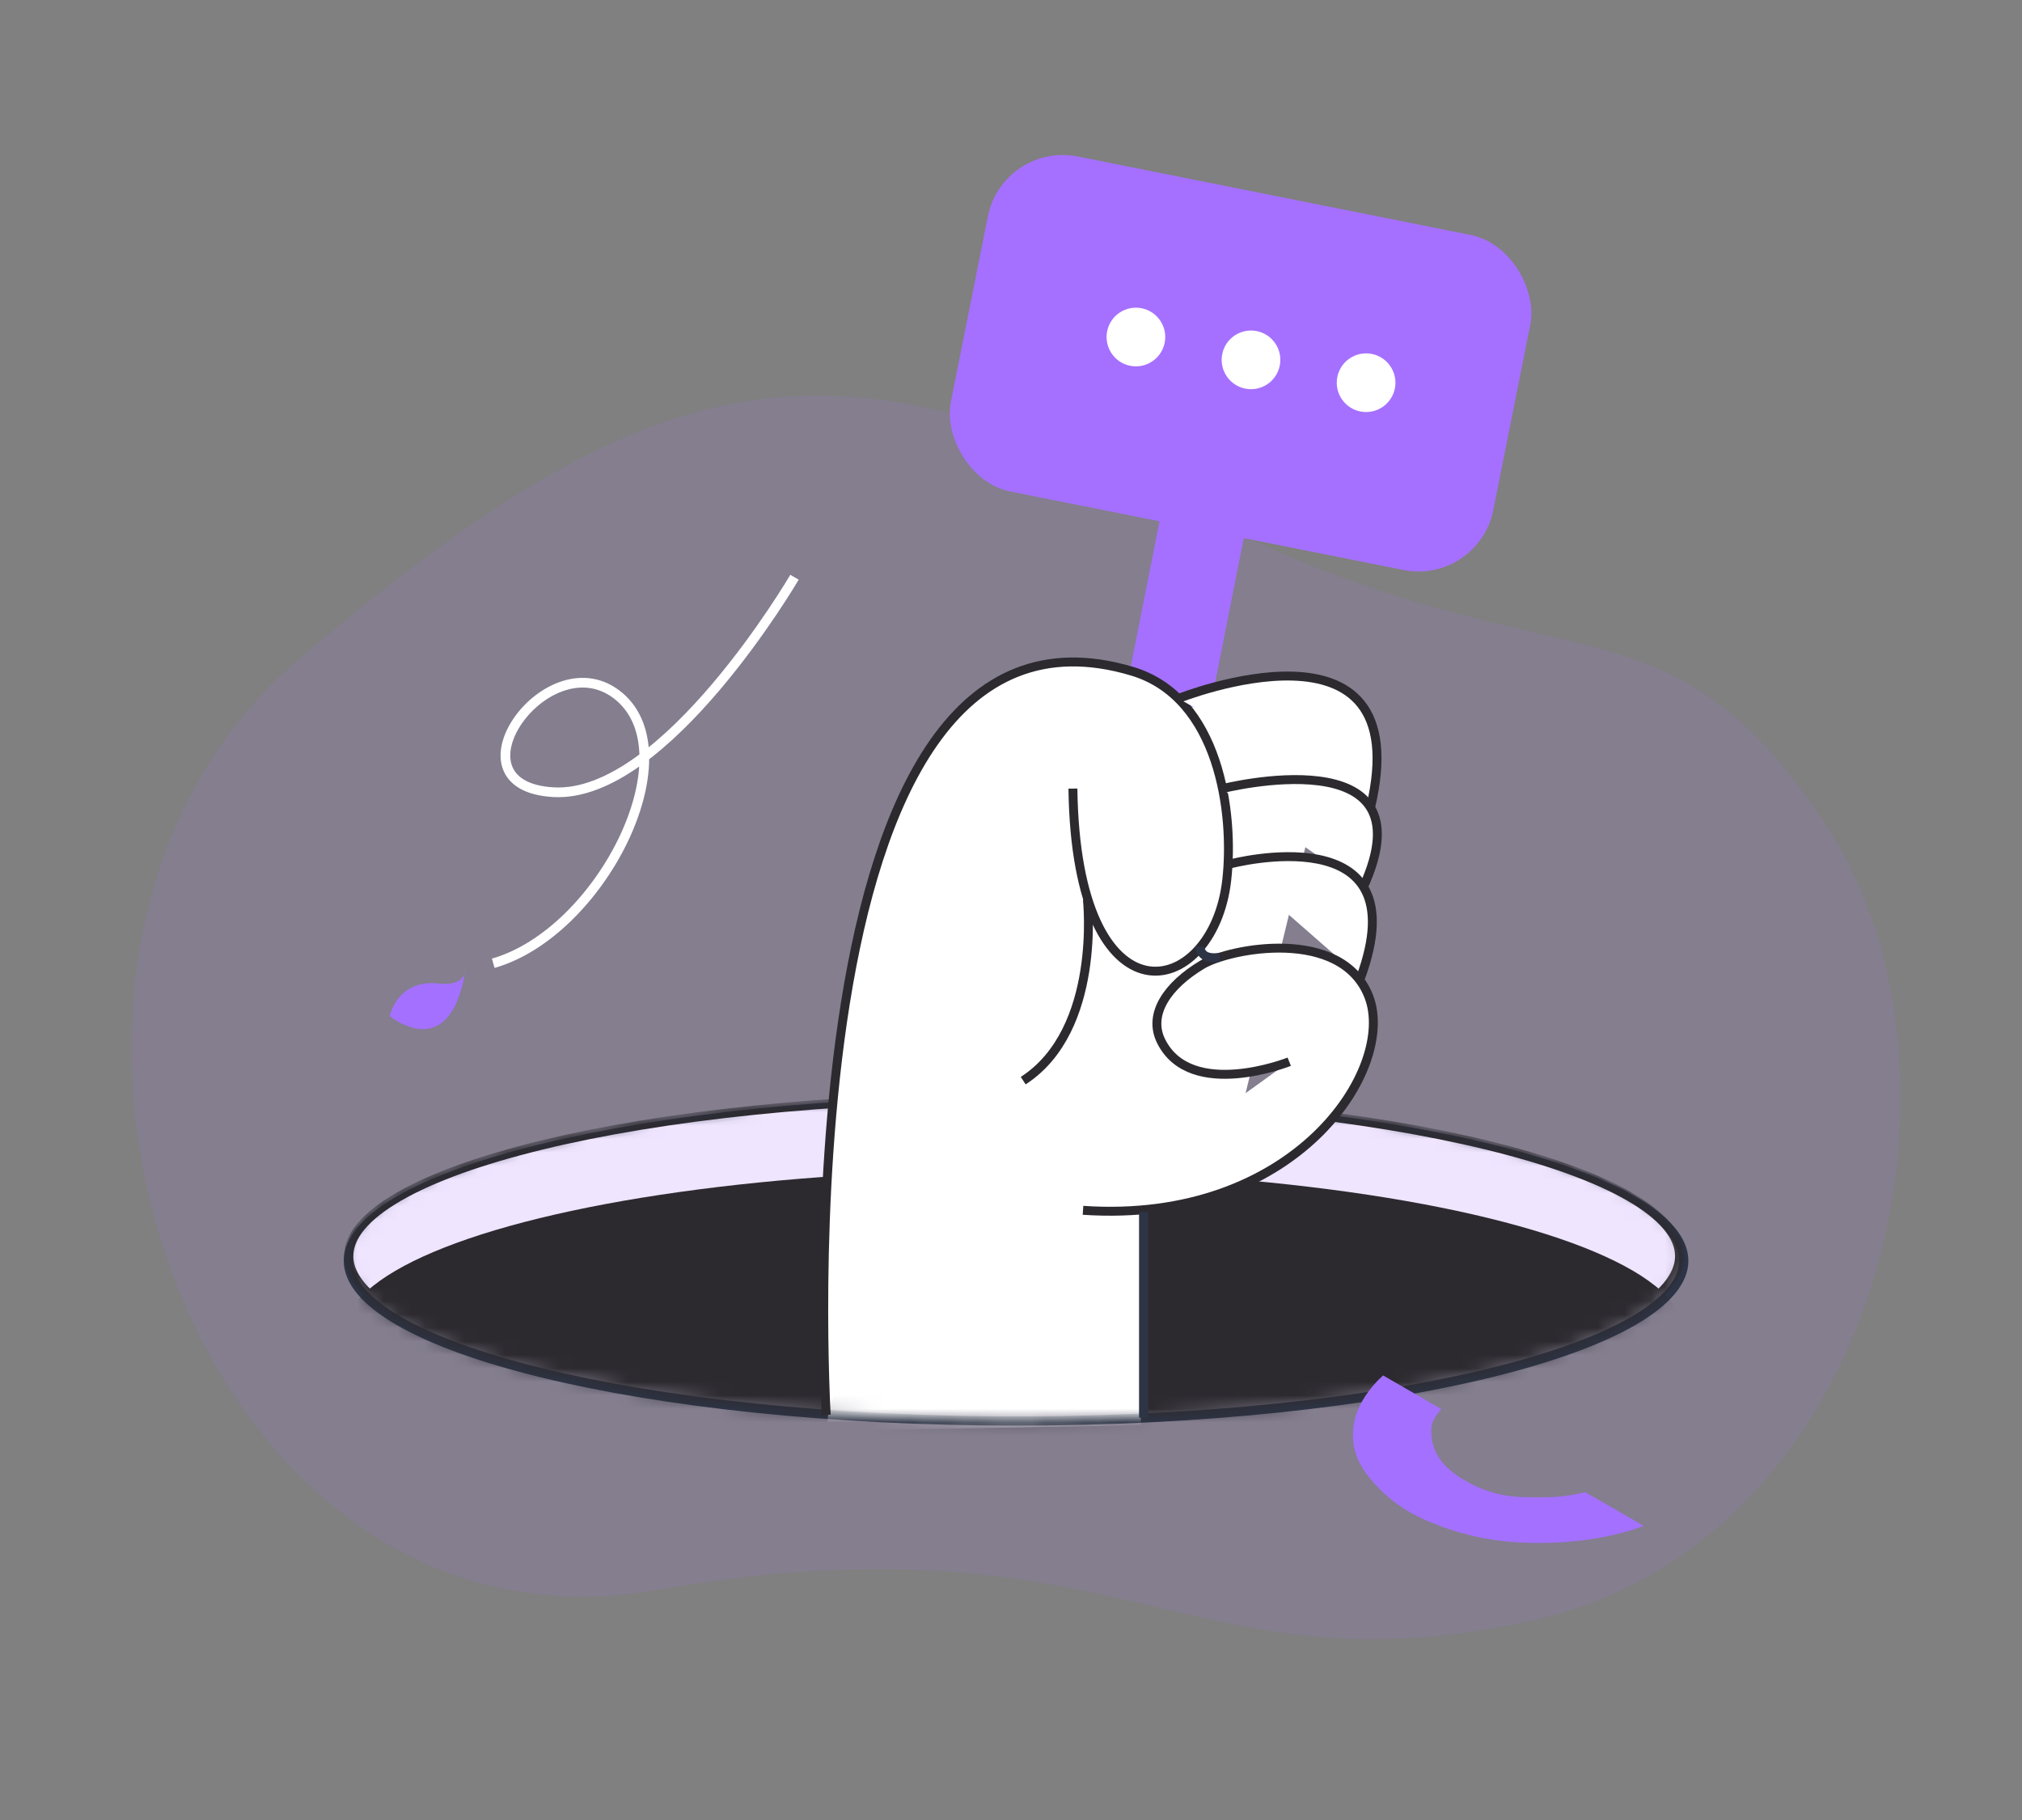
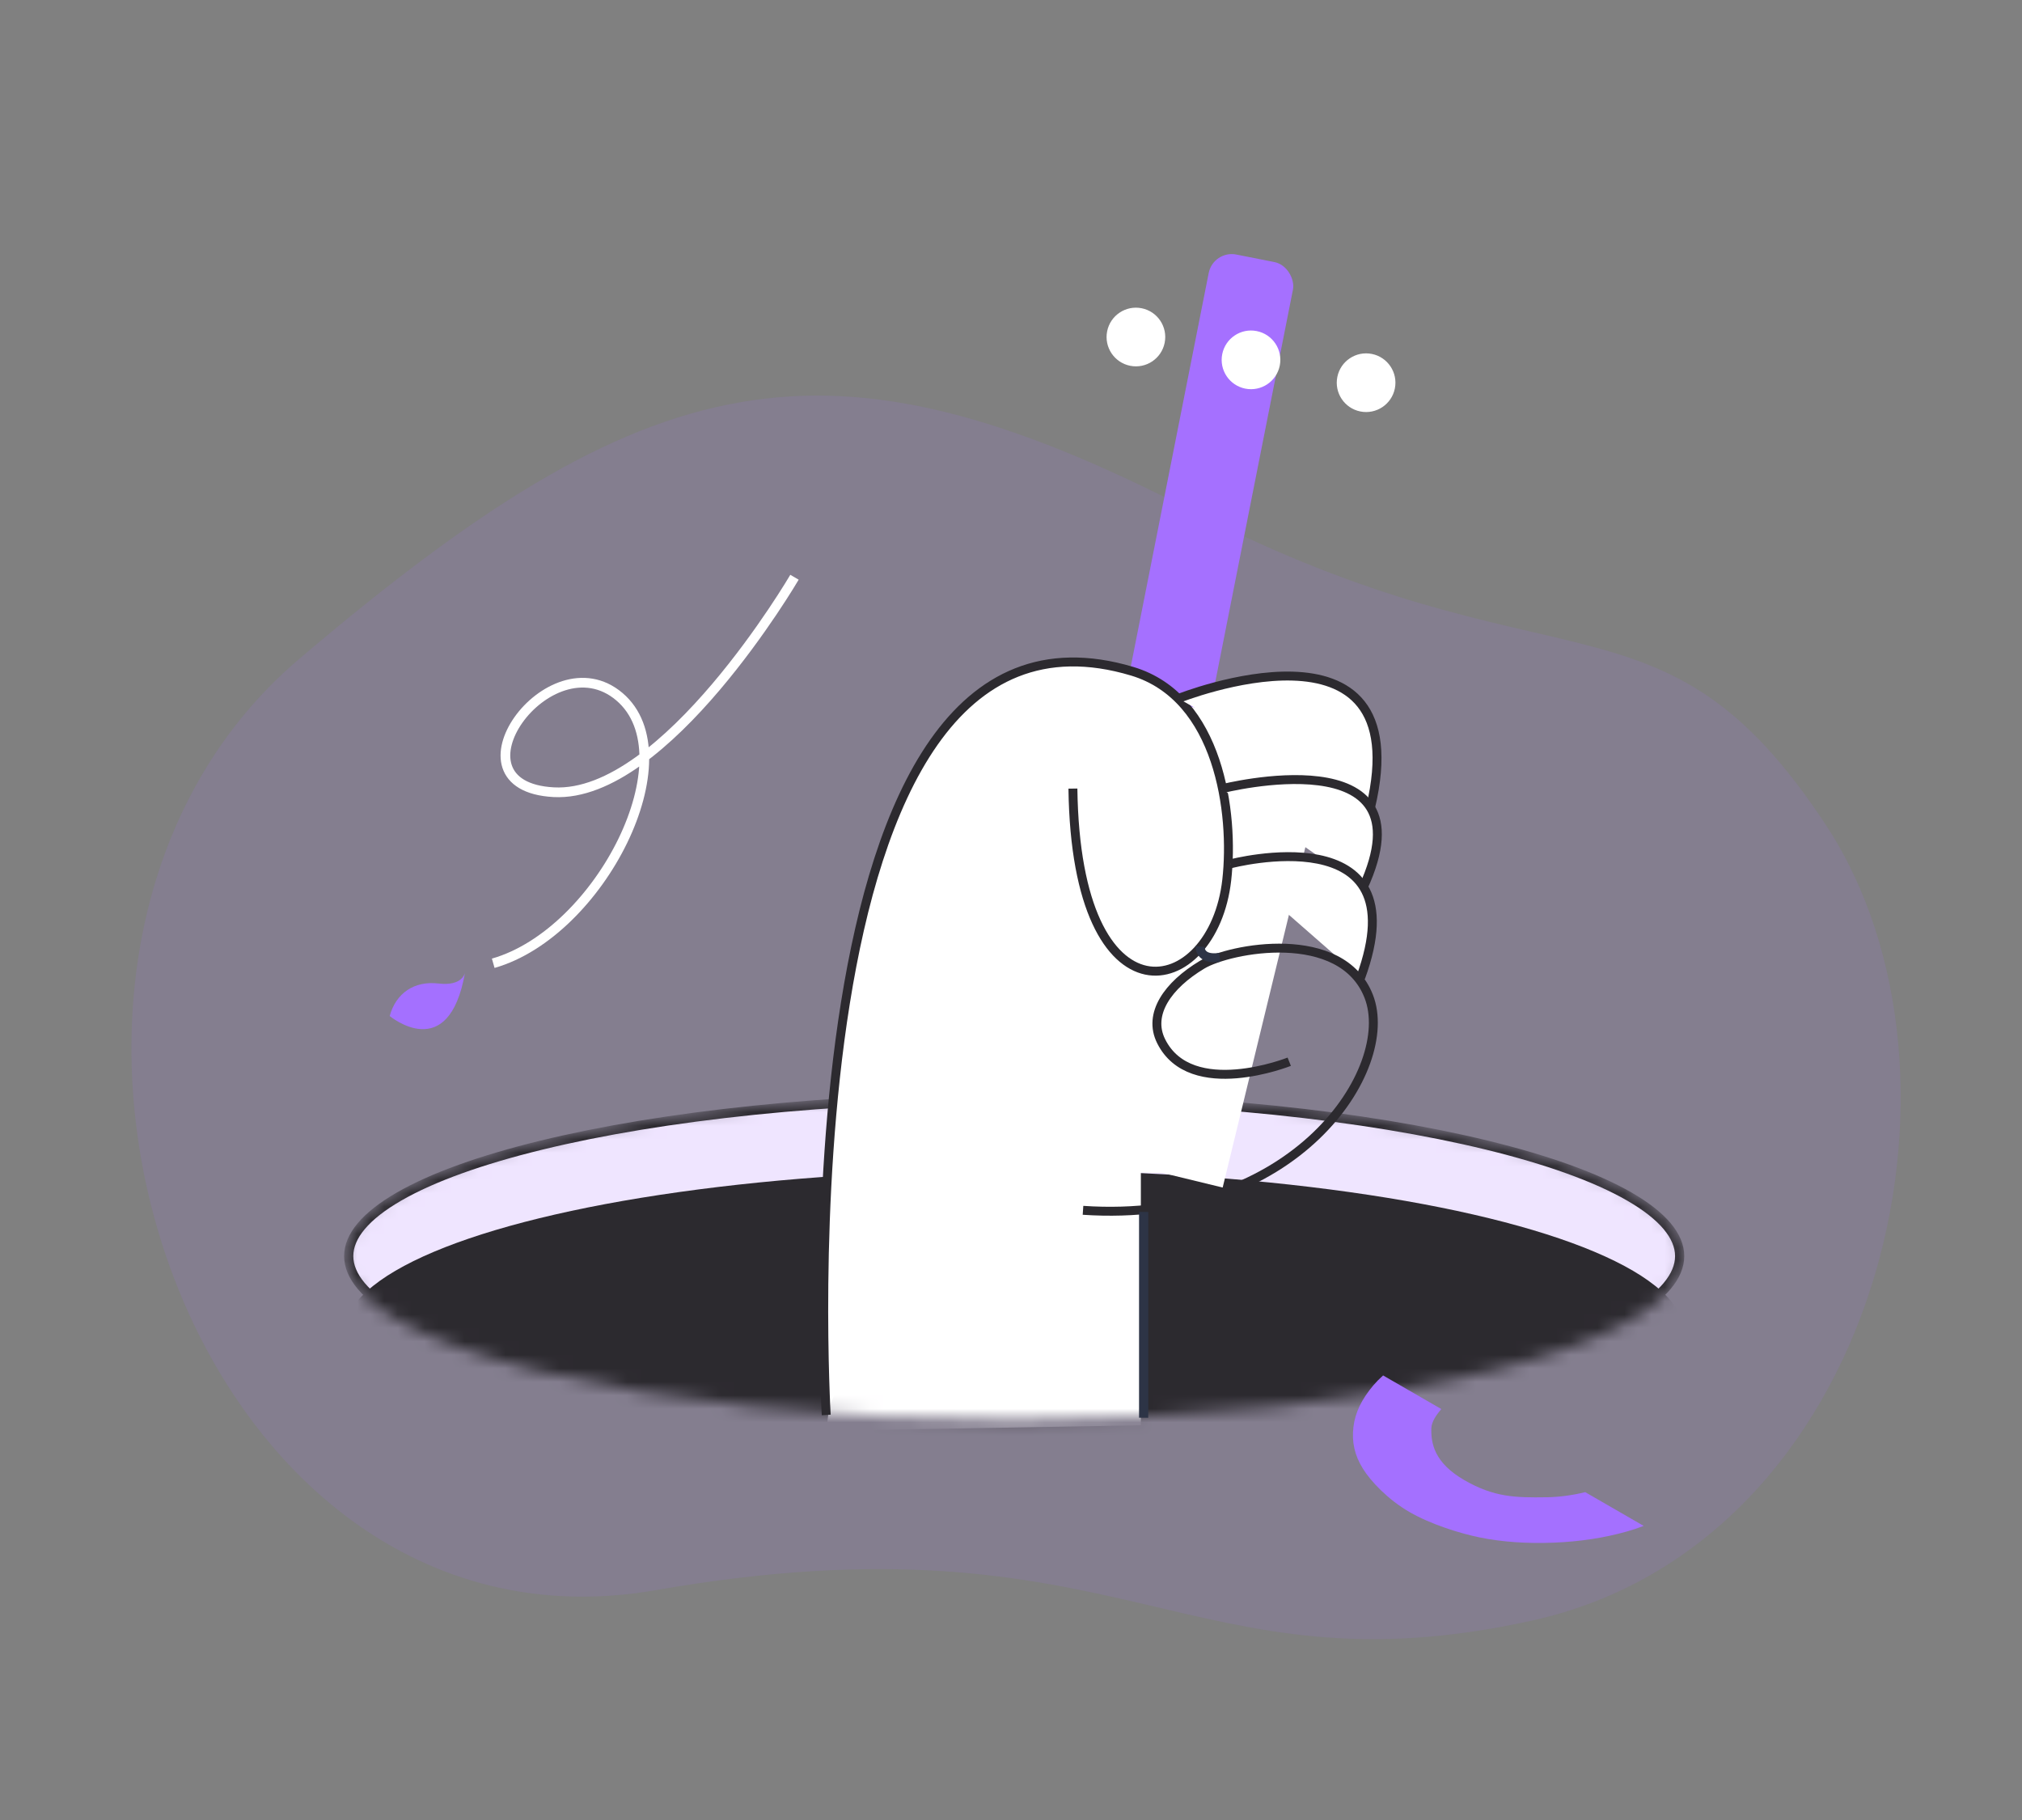
<svg xmlns="http://www.w3.org/2000/svg" width="150" height="135" viewBox="0 0 150 135" fill="none">
  <rect x="0" y="0" width="150" height="135" fill="#808080" stroke="none" />
  <path opacity="0.12" d="M88.365 37.863C115.508 51.804 123.259 42.642 135.467 61.216C147.675 79.791 139.357 114.504 113.706 120.196C88.054 125.887 83.455 111.874 48.642 117.953C13.829 124.032 -3.83 70.99 22.201 48.871C48.233 26.754 61.222 23.921 88.365 37.863Z" fill="#A570FF" />
-   <path d="M124.909 93.518C124.909 95.008 123.668 96.528 121.16 97.982C118.676 99.422 115.059 100.73 110.561 101.833C101.569 104.037 89.129 105.404 75.375 105.404C61.621 105.404 49.181 104.037 40.189 101.833C35.691 100.73 32.074 99.422 29.59 97.982C27.082 96.528 25.841 95.008 25.841 93.518C25.841 92.028 27.082 90.507 29.59 89.053C32.074 87.614 35.691 86.306 40.189 85.203C49.181 82.998 61.621 81.631 75.375 81.631C89.129 81.631 101.569 82.998 110.561 85.203C115.059 86.306 118.676 87.614 121.16 89.053C123.668 90.507 124.909 92.028 124.909 93.518Z" stroke="#2D3446" stroke-width="0.682" />
  <mask id="mask0_39_198" style="mask-type:alpha" maskUnits="userSpaceOnUse" x="25" y="81" width="100" height="25">
    <ellipse cx="75.237" cy="93.171" rx="49.709" ry="12.108" fill="#D9D9D9" />
  </mask>
  <g mask="url(#mask0_39_198)">
    <path d="M124.604 93.171C124.604 94.644 123.37 96.149 120.869 97.589C118.394 99.014 114.789 100.31 110.305 101.402C101.343 103.585 88.945 104.939 75.237 104.939C61.529 104.939 49.13 103.585 40.168 101.402C35.684 100.31 32.08 99.014 29.605 97.589C27.104 96.149 25.869 94.644 25.869 93.171C25.869 91.699 27.104 90.194 29.605 88.754C32.08 87.328 35.684 86.033 40.168 84.941C49.13 82.757 61.529 81.404 75.237 81.404C88.945 81.404 101.343 82.757 110.305 84.941C114.789 86.033 118.394 87.328 120.869 88.754C123.37 90.194 124.604 91.699 124.604 93.171Z" fill="#EFE5FF" stroke="#2C2A2F" stroke-width="0.682" />
    <ellipse cx="75.237" cy="98.907" rx="49.709" ry="12.108" fill="#2C2A2F" />
    <path d="M65.494 68.64H84.634V76.615V82.198V105.724L61.307 106.123L65.494 68.64Z" fill="white" />
    <rect x="83.039" y="80.602" width="7.576" height="6.38" fill="white" />
  </g>
  <rect x="90.005" y="18.542" width="6.37" height="42.991" rx="1.741" transform="rotate(11.201 90.005 18.542)" fill="#A570FF" />
-   <rect x="74.393" y="10.5" width="41.033" height="25.345" rx="5.658" transform="rotate(11.289 74.393 10.5)" fill="#A570FF" />
  <path fill-rule="evenodd" clip-rule="evenodd" d="M94.939 27.116C94.705 28.295 93.56 29.061 92.381 28.827C91.202 28.593 90.436 27.448 90.67 26.269C90.904 25.09 92.05 24.324 93.228 24.558C94.407 24.792 95.173 25.938 94.939 27.116ZM86.401 25.422C86.167 26.601 85.022 27.367 83.843 27.133C82.664 26.899 81.898 25.753 82.132 24.575C82.366 23.396 83.512 22.63 84.691 22.864C85.869 23.098 86.635 24.243 86.401 25.422ZM100.919 30.522C102.098 30.756 103.243 29.99 103.477 28.811C103.711 27.632 102.945 26.487 101.767 26.253C100.588 26.019 99.442 26.785 99.208 27.964C98.974 29.143 99.74 30.288 100.919 30.522Z" fill="white" />
  <rect x="77.058" y="49.671" width="22.33" height="34.107" transform="rotate(13.659 77.058 49.671)" fill="white" />
  <path d="M61.293 104.955C61.293 104.955 57.518 41.849 84 49.793C90.449 51.728 91.563 60.324 91.006 65.272C89.996 74.223 79.831 76.428 79.593 58.494" fill="white" />
  <path d="M61.293 104.955C61.293 104.955 57.518 41.849 84 49.793C90.449 51.728 91.563 60.324 91.006 65.272C89.996 74.223 79.831 76.428 79.593 58.494" stroke="#2C2A2F" stroke-width="0.662" stroke-miterlimit="10" />
-   <path d="M80.665 66.712C80.665 66.712 81.749 76.376 75.906 80.158" stroke="#2C2A2F" stroke-width="0.662" stroke-miterlimit="10" />
  <path d="M87.42 51.81C87.42 51.81 105.289 44.689 101.67 59.907L87.42 51.81Z" fill="white" />
  <path d="M87.42 51.81C87.42 51.81 105.289 44.689 101.67 59.907" stroke="#2C2A2F" stroke-width="0.662" stroke-miterlimit="10" />
  <path d="M90.638 58.507C90.638 58.507 106.319 54.517 101.123 65.836L90.638 58.507Z" fill="white" />
  <path d="M90.638 58.507C90.638 58.507 106.319 54.517 101.123 65.836" stroke="#2C2A2F" stroke-width="0.662" stroke-miterlimit="10" />
  <path d="M100.938 72.517C105.39 60.364 91.29 64.074 91.29 64.074L100.938 72.517Z" fill="white" />
  <path d="M100.938 72.517C105.39 60.364 91.29 64.074 91.29 64.074" stroke="#2C2A2F" stroke-width="0.662" stroke-miterlimit="10" />
-   <path d="M95.641 78.754C95.641 78.754 88.348 81.656 86.14 77.236C85.127 75.213 86.645 73.076 89.176 71.559C91.225 70.331 99.527 68.744 101.54 73.91C103.625 79.262 96.091 90.845 80.342 89.776" fill="white" />
  <path d="M95.641 78.754C95.641 78.754 88.348 81.656 86.14 77.236C85.127 75.213 86.645 73.076 89.176 71.559C91.225 70.331 99.527 68.744 101.54 73.91C103.625 79.262 96.091 90.845 80.342 89.776" stroke="#2C2A2F" stroke-width="0.662" stroke-miterlimit="10" />
  <path d="M89.032 70.207C89.032 70.207 88.941 71.24 90.488 71.008" stroke="#2D3446" stroke-width="0.662" stroke-miterlimit="10" />
  <path d="M84.84 89.9V105.161" stroke="#2D3446" stroke-width="0.682" stroke-miterlimit="10" />
  <path fill-rule="evenodd" clip-rule="evenodd" d="M121.935 113.185L117.599 110.682C116.626 110.918 115.677 111.044 114.772 111.059C112.394 111.098 110.825 111.057 108.63 109.79C106.394 108.499 106.148 107.053 106.184 105.937C106.2 105.453 106.55 104.964 106.919 104.516L102.604 102.024C102.326 102.273 102.088 102.515 101.891 102.747C101.005 103.796 100.532 104.78 100.404 105.843C100.269 106.958 100.488 107.936 101.094 108.921C101.678 109.872 102.972 111.238 104.547 112.147C106.174 113.087 108.315 113.741 109.775 114.041C111.42 114.377 113.269 114.507 115.272 114.427C117.22 114.348 118.991 114.077 120.687 113.6C121.092 113.486 121.505 113.349 121.935 113.185Z" fill="#A470FF" />
  <path d="M58.938 42.818C58.938 42.818 49.358 59.204 41.081 58.763C32.804 58.322 40.744 47.272 45.946 51.675C51.148 56.079 44.555 69.176 36.59 71.451" stroke="white" stroke-width="0.719" stroke-miterlimit="10" />
  <path d="M34.495 72.149C34.495 72.149 34.342 73.164 32.535 72.953C30.728 72.741 29.381 73.657 28.908 75.364C28.921 75.364 33.288 79.029 34.495 72.149Z" fill="#A470FF" />
</svg>